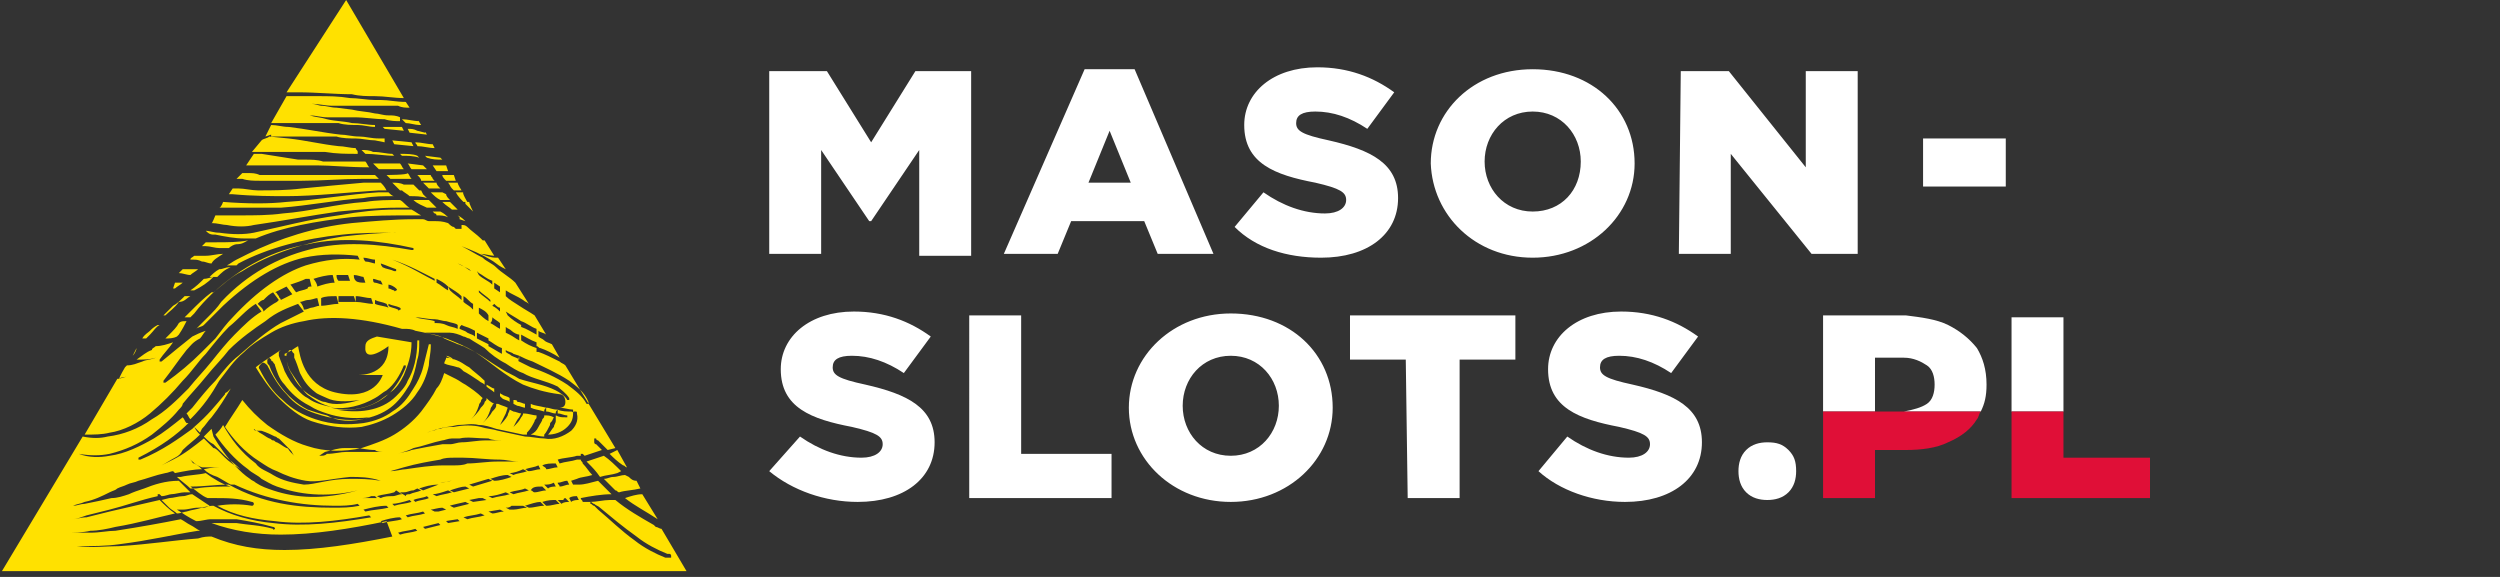
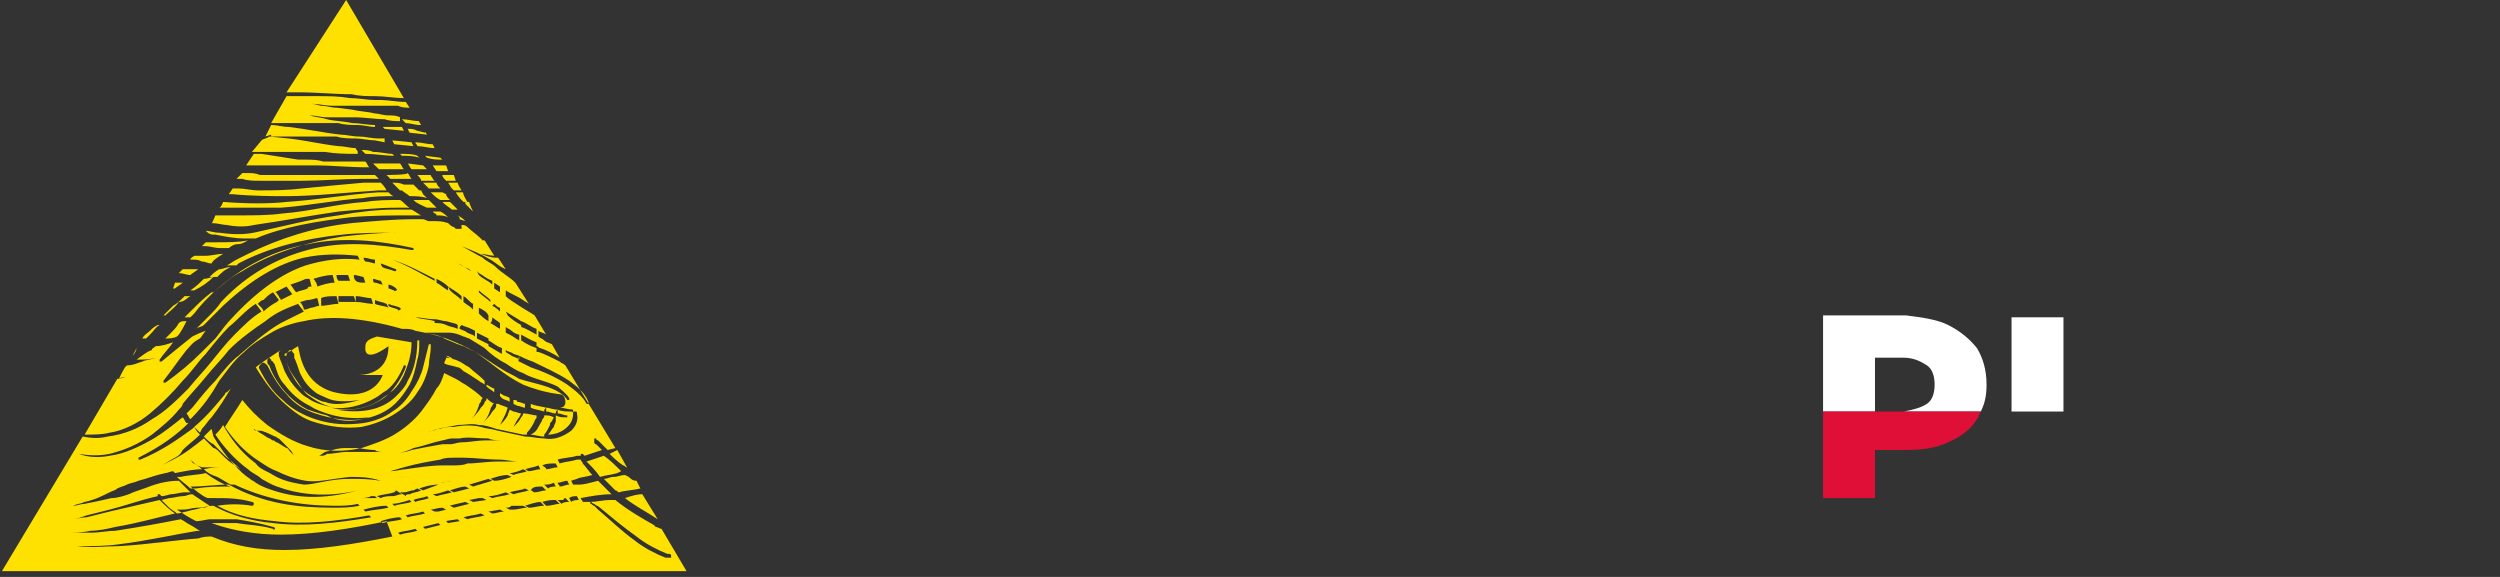
<svg xmlns="http://www.w3.org/2000/svg" version="1.1" id="Layer_1" x="0px" y="0px" viewBox="0 0 130 30" style="enable-background:new 0 0 130 30;" xml:space="preserve">
  <rect x="0" y="0" width="130" height="30" fill="#333333" stroke="none" />
  <style type="text/css">
	.st0{fill:#FFFFFF;}
	.st1{fill-rule:evenodd;clip-rule:evenodd;fill:#FFFFFF;}
	.st2{fill-rule:evenodd;clip-rule:evenodd;fill:#FFE100;}
	.st3{fill:#E00F37;}
</style>
  <g>
    <g>
-       <path class="st0" d="M100,7.2h4.3v2.5H100V7.2z" />
-     </g>
-     <path class="st1" d="M40,13.2h2.7V7.8l2.5,3.7h0.1l2.5-3.7v5.5h2.7V3.7h-2.9l-2.3,3.7L43,3.7h-3V13.2z M52.2,13.2H55l0.7-1.7h3.8   l0.7,1.7h2.9L59,3.6h-2.6L52.2,13.2L52.2,13.2z M56.6,9.5l1.1-2.7l1.1,2.7H56.6z M68.7,13.4c2.4,0,4-1.2,4-3.1c0-1.8-1.4-2.5-3.6-3   c-1.4-0.3-1.7-0.5-1.7-0.9s0.3-0.6,1-0.6c0.9,0,1.8,0.3,2.7,0.9l1.4-1.9c-1.1-0.8-2.4-1.3-4-1.3c-2.3,0-3.8,1.3-3.8,3   c0,2,1.6,2.6,3.7,3C69.7,9.8,70,10,70,10.4s-0.4,0.7-1.1,0.7c-1.1,0-2.2-0.4-3.2-1.1l-1.5,1.8C65.3,12.9,66.9,13.4,68.7,13.4   L68.7,13.4z M79.7,13.4c3,0,5.3-2.2,5.3-4.9c0-2.8-2.2-4.9-5.3-4.9s-5.3,2.2-5.3,4.9C74.5,11.2,76.7,13.4,79.7,13.4z M79.7,11   c-1.5,0-2.5-1.2-2.5-2.6s1-2.6,2.5-2.6s2.5,1.2,2.5,2.6C82.2,9.9,81.2,11,79.7,11z M87.3,13.2H90V8l4.2,5.2h2.4V3.7h-2.7v5l-4-5   h-2.5L87.3,13.2L87.3,13.2z M44.6,26.1c2.4,0,4-1.2,4-3.1c0-1.8-1.4-2.5-3.6-3c-1.4-0.3-1.7-0.5-1.7-0.9s0.3-0.6,1-0.6   c0.9,0,1.8,0.3,2.7,0.9l1.4-1.9c-1.1-0.8-2.4-1.3-4-1.3c-2.3,0-3.8,1.3-3.8,3c0,2,1.6,2.6,3.7,3c1.3,0.3,1.6,0.5,1.6,0.9   s-0.4,0.7-1.1,0.7c-1.1,0-2.2-0.4-3.2-1.1L40,24.5C41.2,25.5,42.9,26.1,44.6,26.1z M50.4,25.9h7.4v-2.3h-4.7v-7.2h-2.7V25.9z    M64,26.1c3,0,5.3-2.2,5.3-4.9c0-2.8-2.2-4.9-5.3-4.9c-3,0-5.3,2.2-5.3,4.9S61,26.1,64,26.1z M64,23.7c-1.5,0-2.5-1.2-2.5-2.6   s1-2.6,2.5-2.6s2.5,1.2,2.5,2.6S65.5,23.7,64,23.7z M73.2,25.9h2.7v-7.2h2.9v-2.3h-8.6v2.3h2.9L73.2,25.9L73.2,25.9z M84.5,26.1   c2.4,0,4-1.2,4-3.1c0-1.8-1.4-2.5-3.6-3c-1.4-0.3-1.7-0.5-1.7-0.9s0.3-0.6,1-0.6c0.9,0,1.8,0.3,2.7,0.9l1.4-1.9   c-1.1-0.8-2.4-1.3-4-1.3c-2.3,0-3.8,1.3-3.8,3c0,2,1.6,2.6,3.7,3c1.3,0.3,1.6,0.5,1.6,0.9s-0.4,0.7-1.1,0.7c-1.1,0-2.2-0.4-3.2-1.1   L80,24.5C81.1,25.5,82.8,26.1,84.5,26.1L84.5,26.1z" />
+       </g>
  </g>
  <path class="st2" d="M6.5,19.1L6.6,19c0.3,0,0.5-0.1,0.8-0.2c0.2-0.1,0.5-0.1,0.7-0.2l0,0l0,0c-0.3,0.1-0.6,0.1-1,0.1  c0.3-0.2,0.5-0.4,0.8-0.5c0-0.1,0.1-0.1,0.2-0.2c0.3,0,0.6-0.1,0.9-0.2c-0.2,0.3-0.5,0.6-0.7,0.9c0,0,0,0,0,0.1c0,0,0,0,0.1,0  c0.6-0.5,1.1-0.9,1.6-1.3c0.2-0.1,0.4-0.2,0.7-0.3c-0.1,0.1-0.2,0.3-0.3,0.4C10,17.8,9.9,18,9.7,18.2c-0.4,0.5-0.8,1.1-1.2,1.6  c0,0,0,0,0,0.1c0,0,0,0,0.1,0c0.7-0.5,1.3-1,1.9-1.6c0.2-0.2,0.5-0.5,0.7-0.7c0.3-0.4,0.6-0.8,0.9-1.1c1.3-1.4,2.6-2.3,3.8-2.7  c1-0.3,1.9-0.4,2.8-0.3l-0.1-0.2c-0.9-0.1-1.9-0.1-2.8,0.1c-1.3,0.3-2.7,1.1-4.2,2.5c-0.3,0.3-0.6,0.6-1,1l0,0  c-0.1,0.1-0.3,0.1-0.4,0.2c0.2-0.2,0.4-0.4,0.6-0.6c0.3-0.3,0.5-0.5,0.7-0.8c1.4-1.5,3-2.3,4.5-2.7c1.8-0.5,3.7-0.3,5.4,0  c0,0,0,0,0.1,0v-0.1c-1.8-0.4-3.7-0.6-5.5-0.2c-1.7,0.3-3.4,1.1-5,2.6c-0.3,0.3-0.6,0.6-0.9,1c-0.1,0.1-0.1,0.1-0.2,0.2  c-0.1,0-0.2,0-0.3,0l0.3-0.3c0.4-0.4,0.7-0.7,1.1-1h0.1l0,0l0,0l0,0c0.5-0.4,0.9-0.8,1.5-1.1c1.4-0.9,3.3-1.5,5.2-1.8  c0.9-0.1,1.9-0.2,2.8-0.2c1,0,1.9,0.1,2.8,0.3l0,0l0,0c-0.9-0.2-1.8-0.3-2.8-0.3c-0.9,0-1.9,0-2.8,0.1c-2,0.2-3.9,0.7-5.4,1.5  l-0.1,0.1c-0.2,0-0.4,0-0.5,0c0.2-0.1,0.3-0.2,0.5-0.3s0.4-0.2,0.6-0.3l0,0l0,0c1.6-0.8,3.5-1.4,5.4-1.6c1.1-0.1,2.2-0.2,3.2-0.2  c0.2,0,0.3,0,0.5,0l0,0c0.1,0,0.2,0.1,0.3,0.1c0.1,0,0.1,0,0.2,0h0.1c0.2,0,0.4,0,0.7,0.1c0.1,0.1,0.2,0.2,0.3,0.2l0.1,0.1l0,0  c0.1,0,0,0,0.1,0s0.1,0,0.2,0c0-0.1,0-0.1,0-0.2c0.1,0,0.2,0,0.3,0.1c0.2,0.2,0.5,0.4,0.7,0.6c0,0,0,0,0.1,0.1h0.1l0.5,0.8  c-0.2,0-0.5-0.1-0.7-0.1l0,0l0,0c0.3,0.1,0.5,0.2,0.8,0.2h0.1l0.4,0.6l-0.2-0.1c-0.2-0.1-0.4-0.3-0.6-0.4c-0.5-0.3-1-0.5-1.5-0.7  l0,0l0,0c0.4,0.2,0.7,0.4,1.1,0.6c0.2,0.2,0.5,0.3,0.7,0.5c0.3,0.3,0.7,0.5,1,0.8l0.7,1.1c-0.1-0.1-0.2-0.1-0.3-0.2  c-0.3-0.2-0.6-0.3-0.9-0.5c0,0.1,0,0.2,0,0.3c0.2,0.2,0.4,0.3,0.7,0.5c0.3,0.2,0.5,0.3,0.8,0.5l0.6,1l0,0c-0.1-0.1-0.3-0.1-0.4-0.2  c0,0.1,0,0.2,0,0.3c0.1,0.1,0.2,0.1,0.3,0.2c0.1,0.1,0.2,0.1,0.4,0.2l0.4,0.7c-0.3-0.2-0.7-0.4-1-0.5C28,18.1,28,18,27.9,18v0.3H28  c0.3,0.1,0.7,0.3,1.1,0.5c0.1,0.1,0.2,0.1,0.3,0.2l2.6,4.3l-0.4,0.1c-0.1-0.1-0.3-0.3-0.4-0.4c0,0,0,0-0.1-0.1c0,0-0.1,0-0.1-0.1  h-0.1v0.1V23c0,0,0,0.1,0.1,0.1c0.1,0.1,0.2,0.2,0.3,0.3c-0.3,0.1-0.6,0.2-0.9,0.3l-0.1-0.1h-0.1v0.1l0,0c-0.1,0-0.1,0-0.2,0  c-0.3,0.1-0.7,0.1-1,0.2l0.1,0.2c0.3-0.1,0.6-0.1,0.9-0.2c0.1,0,0.2,0,0.2,0l0,0c0,0.1,0.1,0.1,0.1,0.2c0.2,0.2,0.3,0.4,0.5,0.6  c-0.3,0.1-0.6,0.1-0.8,0.2L29.7,25l0.1,0.2h0.3c0.3,0,0.6-0.1,1-0.2c0.2,0.2,0.5,0.5,0.7,0.7l0,0c-0.5,0-1.1,0.1-1.6,0.2  c0,0.1,0.1,0.1,0.1,0.2c0.1,0,0.3,0,0.4,0l0,0c0,0.1,0,0,0,0.1l0,0c0.1,0,0.1,0.1,0.2,0.1c0.1,0.1,0.2,0.2,0.2,0.2  c0.6,0.5,1.2,1.1,1.9,1.6c0.5,0.4,1.1,0.7,1.6,0.9h0.1h0.1h0.1v-0.1c0,0,0-0.1-0.1-0.1h-0.1c-0.5-0.2-1.1-0.5-1.6-0.9  c-0.7-0.5-1.3-1-1.9-1.5c-0.1-0.1-0.2-0.1-0.3-0.2c-0.1,0-0.1-0.1-0.2-0.1l0,0c0.3,0,0.7-0.1,1-0.1c0.1,0,0.2,0,0.3,0  c0.6,0.5,1.3,0.9,2,1.3l0.1,0.1c0.1,0,0.2,0.1,0.3,0.1l0,0l1.3,2.2H0.1l4.2-7c0.5,0.1,0.9,0.1,1.3,0c0.8-0.1,1.6-0.4,2.3-0.9  c0.7-0.4,1.3-1,1.9-1.6c0.4-0.5,0.8-0.9,1.2-1.4s0.8-1,1.2-1.4c0.5-0.5,0.9-0.9,1.4-1.2l-0.3-0.4c-0.5,0.3-0.9,0.8-1.4,1.2  c-0.4,0.4-0.8,0.9-1.2,1.4c-0.4,0.4-0.7,0.9-1.2,1.4C9,20.4,8.4,21,7.8,21.5s-1.4,0.9-2.1,1c-0.4,0.1-0.8,0.1-1.3,0.1l1.7-2.9  c0.2,0,0.3-0.1,0.5-0.1l0,0l0,0c-0.1,0-0.3,0-0.4,0.1C6.2,19.6,6.5,19.1,6.5,19.1z M20.4,27.9c-2,0.4-3.9,0.7-5.6,0.7  c-1.4,0-2.6-0.2-3.8-0.7c-0.2,0-0.4,0-0.7,0.1c-1.3,0.1-2.5,0.3-4.1,0.4c-0.7,0-1.4,0.1-2.2,0l0,0l0,0c0.8,0,1.5,0,2.2-0.1  c1.6-0.2,2.8-0.5,4.1-0.7h0.1l0,0c-0.2-0.1-0.3-0.2-0.5-0.3c-0.2-0.1-0.3-0.2-0.5-0.3l0,0c-1,0.2-2.1,0.4-3.4,0.6  c-0.4,0-0.8,0.1-1.3,0.1c-0.4,0-0.8,0-1.3,0l0,0l0,0c0.4,0,0.9,0,1.3-0.1c0.4,0,0.9-0.1,1.3-0.2c1.2-0.2,2.2-0.5,3.1-0.7  c-0.3-0.2-0.6-0.5-0.8-0.7c-0.9,0.2-1.7,0.4-2.6,0.6c-0.4,0.1-0.8,0.2-1.2,0.3C4.2,26.9,4,27,3.7,27l0,0l0,0c0.3,0,0.5-0.1,0.8-0.2  c0.4-0.1,0.8-0.2,1.2-0.3c0.8-0.2,1.6-0.5,2.5-0.7l0,0c0,0,0,0,0-0.1c0,0,0,0,0.1,0l0.1,0.1c0.2,0,0.4-0.1,0.5-0.1  c0.2,0,0.5-0.1,0.7-0.1c0.1,0,0.2,0,0.3,0l0,0c-0.1-0.1-0.2-0.2-0.3-0.3c-0.1-0.1-0.2-0.2-0.3-0.3l0,0c-0.7,0-1.3,0.2-1.8,0.4  c-0.3,0.1-0.6,0.2-0.8,0.3c-0.3,0.1-0.6,0.2-0.9,0.2c-0.4,0.1-0.9,0.2-1.4,0.3c-0.2,0-0.4,0.1-0.6,0.1l0,0l0,0  c0.2-0.1,0.4-0.1,0.6-0.2c0.5-0.1,0.9-0.3,1.3-0.5c0.2-0.1,0.3-0.1,0.4-0.2c0.2-0.1,0.3-0.1,0.5-0.2S7,25.1,7.2,25  c0.4-0.1,0.9-0.3,1.4-0.4c0.1,0,0.3-0.1,0.4-0.1l-0.1-0.1l-0.1-0.1l0,0l0,0l0,0l0,0l0,0l0,0l0,0l0,0l0,0l0.1,0.1l0.2,0.2  c0.5-0.1,1-0.2,1.4-0.2l0,0c-0.1-0.1-0.2-0.2-0.4-0.3c-0.1,0-0.1-0.1-0.2-0.2l-0.2-0.2l0,0l0,0l0,0l0,0l0,0l0,0l0,0l0,0l0,0l0.1,0.1  c0.2,0.2,0.4,0.4,0.7,0.5l0,0c0.4,0,0.8,0,1.2,0l0,0l0,0c-0.4,0-0.7,0-1.1,0.1l0,0c0.2,0.2,0.4,0.3,0.7,0.4c0.2,0.1,0.5,0.3,0.7,0.4  h0.2l0,0l0,0c1.7,0.8,3.5,1.1,5.2,1.1c0.4,0,0.8,0,1.2-0.1l0.1,0.1c-0.5,0.1-0.9,0.1-1.4,0.1c-1.8,0-3.6-0.2-5.4-1.2  c-0.7,0-1.3,0.1-1.9,0.1H9.9c0.3,0.2,0.6,0.5,0.9,0.6c0.1,0,0.2,0,0.3,0c0.7,0,1.3,0,2,0.2c0,0,0.1,0,0.1,0.1c0,0,0,0.1-0.1,0.1  c-0.6-0.1-1.2-0.1-1.8,0c0.9,0.5,1.9,0.7,3,0.8c1.5,0.2,3.2,0,4.9-0.3l0.1,0.1c-1.8,0.3-3.5,0.5-5.1,0.3c-1.1-0.1-2.2-0.4-3.1-0.9  l0,0c-0.3,0-0.5,0.1-0.8,0.1s-0.5,0.1-0.8,0.1H9.2c0.3,0.2,0.6,0.4,1,0.6c0.3,0,0.5-0.1,0.8-0.1c0.4,0,0.8,0,1.3,0  c0.6,0.1,1.2,0.2,1.9,0.4c0,0,0.1,0,0.1,0.1c0,0-0.1,0.1-0.1,0c-0.7-0.2-1.3-0.2-1.9-0.3c-0.4,0-0.8,0-1.2,0H11  c1.1,0.4,2.3,0.6,3.6,0.6c1.7,0,3.6-0.3,5.5-0.7L20.4,27.9L20.4,27.9z M21.6,27.5l0.1,0.1c-0.3,0.1-0.6,0.1-0.9,0.2l-0.1-0.1  C21,27.6,21.3,27.6,21.6,27.5z M22.8,27.2l0.1,0.1l-0.8,0.2L22,27.4L22.8,27.2L22.8,27.2z M23.8,27l0.1,0.1l-0.6,0.1l-0.1-0.1  C23.1,27.1,23.8,27,23.8,27z M20.8,26.9l0.1,0.1c-0.3,0.1-0.7,0.1-1,0.2l-0.1-0.1C20.1,27,20.5,26.9,20.8,26.9L20.8,26.9z M25,26.7  l0.2,0.1c-0.3,0.1-0.6,0.1-0.9,0.2l-0.2-0.1C24.4,26.8,24.7,26.8,25,26.7z M33.4,25.7l0.8,1.3l0,0c-0.6-0.4-1.2-0.7-1.7-1.1  C32.8,25.8,33.1,25.7,33.4,25.7z M22,26.6l0.1,0.1c-0.3,0.1-0.6,0.1-0.9,0.2l-0.1-0.1C21.4,26.7,21.7,26.7,22,26.6z M26,26.5  l0.2,0.1c-0.2,0-0.4,0.1-0.6,0.1l-0.2-0.1L26,26.5z M10,25.7c-0.2,0-0.3,0.1-0.5,0.1S9,25.9,8.8,25.9L8.4,26l0,0  c0.1,0.1,0.3,0.3,0.4,0.4c0.1,0.1,0.3,0.2,0.4,0.3l0,0c0.2,0,0.4-0.1,0.5-0.1c0.3-0.1,0.5-0.1,0.8-0.2c0.1,0,0.2,0,0.4-0.1  C10.6,26.1,10.3,25.9,10,25.7z M23,26.4l0.2,0.1l-0.4,0.1h-0.2l-0.2-0.1C22.5,26.5,22.8,26.4,23,26.4L23,26.4z M27.2,26.3l0.2,0.1  c-0.2,0-0.5,0.1-0.7,0.1h-0.2l-0.2-0.1c0.1,0,0.2,0,0.3-0.1C26.8,26.3,27,26.3,27.2,26.3L27.2,26.3z M20.1,26.3l0.1,0.1  c-0.4,0.1-0.8,0.1-1.2,0.2l-0.1-0.1C19.3,26.4,19.7,26.3,20.1,26.3z M24.2,26.1l0.2,0.1l-0.8,0.2l-0.2-0.1  C23.3,26.3,24.2,26.1,24.2,26.1z M28.1,26.1l0.2,0.2c-0.3,0-0.5,0.1-0.8,0.1l-0.2-0.1C27.6,26.2,27.9,26.1,28.1,26.1z M21.3,26  l0.1,0.1c-0.3,0.1-0.6,0.1-0.9,0.2l-0.1-0.1C20.6,26.2,21,26.1,21.3,26z M28.9,26l0.2,0.2c-0.2,0-0.4,0.1-0.7,0.1  c-0.1-0.1-0.1-0.1-0.2-0.2C28.5,26,28.7,26,28.9,26z M25.1,25.9l0.2,0.1l-0.7,0.1L24.4,26l0.5-0.1C25,25.9,25.1,25.9,25.1,25.9z   M29.4,25.9l0.2,0.2c-0.1,0-0.3,0-0.4,0.1c-0.1-0.1-0.1-0.1-0.2-0.2h0.3C29.3,25.9,29.4,25.9,29.4,25.9z M22.2,25.8l0.1,0.1  c-0.2,0.1-0.5,0.1-0.7,0.2L21.5,26C21.7,25.9,22,25.9,22.2,25.8z M30,25.8l0.1,0.2c-0.1,0-0.3,0-0.4,0.1l-0.1-0.2  C29.7,25.8,29.9,25.8,30,25.8z M26.3,25.6l0.2,0.1c-0.3,0.1-0.6,0.1-0.9,0.2l-0.2-0.1C25.7,25.8,26,25.7,26.3,25.6L26.3,25.6z   M19.5,25.8l0.1,0.1c-0.2,0-0.5,0-0.7,0s-0.4,0-0.6,0l0,0l0,0c0.1,0,0.3,0,0.4,0c0.2,0,0.4,0,0.6-0.1H19.5z M20.6,25.5l0.3,0.2  c-0.2,0-0.3,0.1-0.5,0.1s-0.4,0-0.6,0.1l-0.2-0.1c0.3-0.1,0.6-0.1,0.9-0.2L20.6,25.5z M23.3,25.5l0.2,0.1c-0.3,0.1-0.5,0.1-0.8,0.2  l-0.2-0.1C22.7,25.7,23,25.6,23.3,25.5z M27.3,25.4l0.2,0.1c-0.3,0.1-0.5,0.1-0.8,0.2l-0.2-0.1C26.8,25.5,27.1,25.5,27.3,25.4z   M21.7,25.4l0.2,0.1c-0.2,0.1-0.4,0.1-0.6,0.2c-0.1,0-0.2,0-0.2,0.1c-0.1-0.1-0.2-0.1-0.3-0.2c0.1,0,0.2,0,0.2,0  c0.2,0,0.3-0.1,0.5-0.1L21.7,25.4z M24.2,25.3l0.2,0.1l-0.8,0.2l-0.2-0.1C23.7,25.4,24,25.3,24.2,25.3z M33.3,25.4  c-0.4,0.1-0.8,0.1-1.1,0.2c-0.1,0-0.1-0.1-0.2-0.1c-0.2-0.2-0.4-0.4-0.6-0.6c0.2,0,0.3-0.1,0.5-0.1c0.2,0,0.4-0.1,0.6-0.1l0.2,0.1  c0.1,0.1,0.2,0.2,0.4,0.2L33.3,25.4z M28.2,25.3l0.2,0.2c-0.2,0-0.4,0.1-0.6,0.1c-0.1,0-0.1-0.1-0.2-0.1  C27.7,25.3,27.9,25.3,28.2,25.3z M10.7,24.6c-0.4,0.1-0.9,0.1-1.3,0.2H9.2c0.2,0.2,0.5,0.4,0.7,0.6c0.1,0,0.2,0,0.3,0  c0.6-0.1,1.2-0.1,1.8-0.1C11.6,25.2,11.1,24.9,10.7,24.6z M22.8,25.2L22.8,25.2L22.8,25.2L22,25.5l-0.2-0.1  C22.1,25.3,22.4,25.2,22.8,25.2L22.8,25.2z M28.8,25.1l0.1,0.2c-0.1,0-0.3,0-0.4,0.1c-0.1-0.1-0.1-0.1-0.2-0.2  C28.5,25.2,28.6,25.2,28.8,25.1z M15.5,15.8l0.3,0.4c-0.4,0.2-0.8,0.4-1.2,0.6c-0.7,0.4-1.4,1-2.2,1.7c-0.4,0.3-0.8,0.8-1.2,1.3  c-0.4,0.4-0.8,0.9-1.2,1.4c-0.1,0.1-0.2,0.2-0.3,0.3c0.1,0.1,0.1,0.2,0.2,0.3c0.7-0.7,1.1-1.3,1.5-2c0.4-0.5,0.7-1,1.3-1.5  c0.4-0.4,0.9-0.7,1.4-1s1.1-0.5,1.7-0.6c1.3-0.3,3-0.2,5.1,0.4H21c0.2,0,0.4,0,0.6,0.1c0.5,0.1,1,0.2,1.6,0.4c0.5,0.2,1,0.4,1.5,0.7  c0.9,0.6,1.5,1.2,2.5,1.7c0.5,0.2,1.1,0.4,1.9,0.5c0.2,0,0.3,0.2,0.3,0.4c0,0.2-0.1,0.3-0.3,0.3l0,0l0,0c0.2,0,0.5,0.1,0.7,0.1  c0,0,0,0,0,0.1s0,0-0.1,0c-0.2,0-0.5,0-0.7-0.1c0,0.1,0,0.2,0,0.2c0.2,0,0.3,0.1,0.5,0.1c0,0,0,0,0,0.1c0,0,0,0-0.1,0  c-0.2,0-0.3,0-0.5-0.1v0.1c0,0.1,0,0.2,0,0.2c0,0.1-0.1,0.2-0.1,0.3c-0.1,0.1-0.2,0.3-0.3,0.4c0.3,0,0.7-0.1,1-0.4  c0.2-0.2,0.3-0.4,0.3-0.7c0-0.1,0-0.1,0.1-0.1s0.1,0,0.1,0.1c0.1,0.4-0.1,0.7-0.3,0.9c-0.4,0.3-0.9,0.5-1.4,0.4  c-0.3,0-0.7-0.1-1-0.1c-0.5-0.1-0.9-0.2-1.4-0.3c-0.3-0.1-0.6-0.1-0.9-0.2c-0.4-0.1-0.9-0.1-1.4,0c-0.2,0-0.5,0-0.7,0.1  c-0.2,0-0.4,0.1-0.7,0.2l0,0l0,0c0.2-0.1,0.4-0.1,0.6-0.2c0.3-0.1,0.6-0.1,1-0.2c0.4,0,0.7-0.1,1.1,0c0.3,0,0.6,0.1,0.9,0.2  c0.5,0.1,0.9,0.2,1.4,0.3c0.1,0,0.1,0,0.2,0v-0.1c0.2-0.2,0.3-0.4,0.4-0.6c0-0.1,0.1-0.1,0.1-0.2v-0.1c-0.2,0-0.4-0.1-0.7-0.1l0,0  c0,0.1-0.1,0.2-0.1,0.2c-0.1,0.2-0.2,0.3-0.4,0.5l0,0l0,0c0.1-0.2,0.2-0.4,0.3-0.5l0.1-0.2c-0.1,0-0.3-0.1-0.4-0.1l-0.2-0.1l0,0  c0,0.1-0.1,0.2-0.1,0.3c-0.1,0.2-0.3,0.4-0.4,0.5l0,0l0,0c0.1-0.2,0.2-0.4,0.3-0.6l0.1-0.3c-0.2-0.1-0.3-0.1-0.5-0.2h-0.1v0.1  c0,0.1-0.1,0.2-0.2,0.3c-0.1,0.2-0.3,0.4-0.5,0.6l0,0l0,0c0.2-0.2,0.3-0.4,0.4-0.7c0-0.1,0.1-0.2,0.1-0.2s0-0.1,0.1-0.1  c-0.2-0.1-0.3-0.2-0.4-0.3c0,0.1,0,0.1-0.1,0.2c0,0.1-0.1,0.2-0.2,0.3c-0.1,0.2-0.3,0.4-0.5,0.6l0,0l0,0c0.2-0.2,0.3-0.4,0.4-0.7  c0-0.1,0.1-0.2,0.1-0.2c0-0.1,0.1-0.2,0.1-0.2l0,0c-0.3-0.3-0.6-0.5-0.9-0.7c-0.2-0.1-0.3-0.2-0.5-0.3c-0.2-0.1-0.4-0.2-0.6-0.3  c-0.1,0.3-0.2,0.6-0.4,0.8c-0.2,0.4-0.5,0.8-0.8,1.2c-0.4,0.5-0.9,0.9-1.4,1.2c-0.5,0.3-1.1,0.5-1.7,0.7c-0.9,0.2-1.9,0.2-2.8-0.1  c-0.7-0.2-1.4-0.6-2.1-1.1c-0.5-0.4-0.9-0.8-1.3-1.3c-0.3,0.5-0.6,0.9-0.9,1.4c0.4,0.6,1,1.3,1.8,1.8c0.3,0.2,0.6,0.4,0.9,0.5  c0.4,0.2,0.9,0.4,1.5,0.5s1.3-0.1,2.3-0.2c0.5,0,1,0,1.6,0.2l0,0l0,0c-0.6-0.1-1.1-0.1-1.6-0.1c-1.1,0-1.8,0.3-2.4,0.3  c-0.6-0.1-1.1-0.2-1.6-0.5c-0.3-0.2-0.7-0.3-0.9-0.6c-0.8-0.6-1.3-1.3-1.7-2c-0.1,0.2-0.3,0.4-0.4,0.5c0.4,0.6,1,1.3,1.7,1.8  c0.2,0.2,0.5,0.3,0.7,0.5c0.2,0.1,0.5,0.3,0.8,0.4c1.1,0.4,2.5,0.6,4.2,0.2l0,0l0,0c-1.8,0.5-3.2,0.4-4.4,0  c-0.3-0.1-0.6-0.2-0.9-0.4C13.2,25,13.1,25,13,24.9c-0.3-0.2-0.5-0.4-0.7-0.6c-0.5-0.5-0.9-1.1-1.2-1.6L11,22.3  c-0.1,0.1-0.3,0.3-0.4,0.4l0,0c0.2,0.2,0.3,0.3,0.5,0.4l0.3,0.3l0.3,0.3c0.2,0.2,0.5,0.4,0.8,0.7l0,0l0,0c-0.3-0.2-0.6-0.4-0.8-0.6  c-0.1-0.1-0.2-0.2-0.3-0.3c-0.1-0.1-0.2-0.2-0.3-0.2c-0.1-0.1-0.3-0.3-0.4-0.4l-0.1-0.1c-0.5,0.4-1,0.8-1.6,1.1  c-0.2,0.1-0.4,0.2-0.6,0.3l0,0l0,0c0.2-0.1,0.5-0.3,0.7-0.4s0.3-0.2,0.4-0.4c0.3-0.3,0.6-0.5,0.9-0.8c-0.1-0.1-0.2-0.2-0.3-0.4  L10,22.3c-0.7,0.5-1.5,1.1-2.7,1.6H7.2c0,0,0,0,0-0.1c1.2-0.6,2-1.2,2.6-1.8H9.7c-0.1-0.1-0.1-0.2-0.2-0.3c-0.5,0.4-1,0.8-1.5,1.1  c-0.7,0.4-1.5,0.8-2.3,0.9c-0.5,0.1-1.1,0.1-1.6-0.1l0,0l0,0c0.6,0.1,1.1,0.1,1.6,0c0.8-0.2,1.5-0.5,2.2-1c0.5-0.4,1-0.8,1.4-1.3  c0-0.1-0.1-0.1-0.1-0.2l0,0l0,0c0,0.1,0.1,0.1,0.1,0.2c0.1-0.1,0.2-0.2,0.2-0.3c0.4-0.5,0.8-0.9,1.2-1.4s0.9-1,1.2-1.4  c0.6-0.6,1.3-1.1,1.9-1.5C14.4,16.2,15,16,15.5,15.8L15.5,15.8z M25.4,24.9l0.2,0.1l-1,0.3l-0.2-0.1L25.4,24.9z M29.5,25l0.1,0.2  c-0.2,0-0.3,0.1-0.5,0.1c0-0.1-0.1-0.1-0.1-0.2C29.2,25.1,29.3,25,29.5,25L29.5,25z M22.9,25.1c0.2,0,0.4-0.1,0.6-0.1l0,0l0,0  L22.9,25.1C22.9,25.2,22.9,25.1,22.9,25.1z M26.4,24.7l0.2,0.1C26.3,24.9,26,25,25.7,25l-0.2-0.1C25.8,24.8,26.1,24.7,26.4,24.7  L26.4,24.7z M27.2,24.4l0.2,0.1c-0.2,0.1-0.5,0.1-0.7,0.2l-0.2-0.1C26.7,24.6,27,24.5,27.2,24.4z M31.4,23.7  c-0.3,0.1-0.6,0.2-0.9,0.3l0.1,0.1c0.2,0.2,0.4,0.4,0.6,0.7c0.3-0.1,0.6-0.1,0.9-0.2l0.2-0.1C32,24.2,31.7,23.9,31.4,23.7z M28,24.2  l0.1,0.2c-0.2,0-0.4,0.1-0.6,0.1c-0.1,0-0.1-0.1-0.2-0.1C27.6,24.3,27.8,24.3,28,24.2z M20.3,24.5c0.3,0,0.6-0.1,0.8-0.1  c0.7-0.1,1.3-0.2,2-0.2c0.2,0,0.3,0,0.5,0s0.5,0,0.7-0.1c0.5,0,1-0.1,1.6-0.1c0.3,0,0.7,0,1.1,0l0,0l0,0c-0.4,0-0.7-0.1-1-0.1  c-0.7,0-1.3-0.1-1.9-0.1c-0.2,0-0.3,0-0.5,0s-0.5,0-0.7,0.1c-0.6,0.1-1.2,0.2-1.9,0.4L20.3,24.5L20.3,24.5L20.3,24.5z M28.9,24.1  l0.1,0.2c-0.2,0-0.4,0.1-0.6,0.1c0-0.1-0.1-0.1-0.2-0.2C28.4,24.1,28.6,24.1,28.9,24.1z M32.1,23.4l0.5,0.9c-0.1,0-0.1-0.1-0.2-0.1  c-0.3-0.2-0.5-0.4-0.7-0.6L32.1,23.4z M16.6,23.7c0.2,0,0.3,0,0.4-0.1c0.4,0,0.7-0.1,1-0.1h0.2c0.1,0,0.2,0,0.4,0c0.3,0,0.5,0,0.8,0  c0.2,0,0.4,0,0.6,0l0,0l0,0c-0.2,0-0.4,0-0.5-0.1c-0.4,0-0.7-0.1-1-0.1c-0.1,0-0.2,0-0.2,0c-0.1,0-0.2,0-0.4,0c-0.3,0-0.6,0.1-1,0.2  L16.6,23.7L16.6,23.7L16.6,23.7L16.6,23.7z M13.2,22.3c0.1,0.1,0.2,0.1,0.3,0.2c0.2,0.1,0.3,0.2,0.5,0.3c0.1,0,0.1,0.1,0.2,0.1  c0.1,0,0.1,0.1,0.2,0.1c0.2,0.1,0.3,0.2,0.5,0.3c0.1,0,0.1,0.1,0.2,0.2c0.1,0.1,0.1,0.1,0.2,0.2l0,0l0,0c-0.1-0.1-0.1-0.2-0.2-0.3  c-0.1-0.1-0.3-0.3-0.4-0.4c-0.1-0.1-0.1-0.1-0.2-0.2c-0.1,0-0.1-0.1-0.2-0.1c-0.2-0.1-0.4-0.2-0.7-0.3  C13.3,22.4,13.2,22.4,13.2,22.3L13.2,22.3C13.1,22.3,13.2,22.3,13.2,22.3z M20.7,23.6c0.2-0.1,0.5-0.1,0.7-0.2  c0.5-0.1,1-0.2,1.6-0.3c0.1,0,0.3,0,0.4,0c0.2,0,0.4-0.1,0.6-0.1c0.4,0,0.8-0.1,1.3-0.1c0.3,0,0.6,0,0.9,0l0,0l0,0  c-0.3,0-0.6,0-0.8-0.1c-0.6,0-1.1-0.1-1.5,0c-0.1,0-0.3,0-0.4,0c-0.2,0-0.4,0.1-0.5,0.1c-0.5,0.1-1,0.3-1.5,0.4  C21.1,23.5,20.9,23.5,20.7,23.6L20.7,23.6L20.7,23.6z M28.3,21.6c0,0.1,0,0.1-0.1,0.2c0,0.1-0.1,0.2-0.2,0.4  c-0.1,0.2-0.2,0.3-0.4,0.4c0.2,0,0.4,0.1,0.7,0.1l0,0v-0.1c0.1-0.1,0.2-0.3,0.3-0.5c0-0.1,0-0.1,0.1-0.2l0.1-0.2  C28.6,21.6,28.5,21.6,28.3,21.6z M18.6,19.5c0.2,0,1.6,0,1.6-1.5c0,0-1.3,1-1.2,0c0-0.3,0.3-0.4,0.6-0.5c0.6,0.1,1.2,0.2,1.8,0.3  l0,0c0,0.7-0.2,1.2-0.4,1.7c-0.2,0.4-0.4,0.7-0.7,0.9c-0.7,0.7-1.7,1-2.8,0.9l0,0l0,0c1.1,0.2,2.3,0.1,3.1-0.7  c0.2-0.2,0.5-0.5,0.6-0.8c0.3-0.5,0.5-1.2,0.5-2.1h0.1v0.1c0,0.3,0,0.6-0.1,0.9c-0.1,0.5-0.2,0.9-0.4,1.3c-0.3,0.5-0.6,0.9-1,1.2  c-0.4,0.3-0.9,0.5-1.5,0.6c-0.7,0.1-1.5,0-2.4-0.3c-0.6-0.2-1.1-0.5-1.5-1c-0.4-0.4-0.7-0.9-1-1.5c-0.1-0.1-0.2-0.2-0.3-0.1  s-0.2,0.2-0.1,0.3c0.3,0.6,0.7,1.2,1.2,1.6c0.5,0.5,1.1,0.8,1.7,1c0.9,0.3,1.7,0.3,2.5,0.2c0.6-0.1,1.1-0.3,1.5-0.6  c0.5-0.3,0.8-0.7,1.1-1.2c0.2-0.3,0.4-0.7,0.5-1.1s0.2-0.8,0.3-1.2h0.1V18c0,0.4-0.1,0.7-0.1,1c-0.1,0.5-0.3,1-0.6,1.4  c-0.3,0.5-0.8,0.9-1.3,1.2c-0.5,0.3-1.1,0.5-1.6,0.6c-0.8,0.1-1.7,0-2.6-0.3c-0.6-0.2-1.2-0.7-1.7-1.2s-0.9-1.1-1.2-1.6  c0.1-0.1,0.3-0.2,0.4-0.3c0.3-0.2,0.6-0.4,0.9-0.6l0,0c0,0,0,0-0.1,0.1l0,0c0,0.1,0,0.1,0,0.2c0.1,0.3,0.2,0.5,0.3,0.8  c0.2,0.4,0.4,0.7,0.7,1c0.2,0.2,0.3,0.3,0.5,0.4c0.4,0.3,0.9,0.4,1.4,0.5l0,0l0,0c-0.5-0.1-0.9-0.3-1.3-0.6  c-0.2-0.1-0.3-0.3-0.4-0.4c-0.2-0.3-0.4-0.6-0.6-0.9c-0.1-0.2-0.2-0.4-0.2-0.7v-0.1l0,0c0,0,0,0-0.1,0c0,0,0,0,0-0.1  c0.3-0.1,0.5-0.3,0.7-0.4c0.1,0.5,0.3,2,1.9,2.4c2.1,0.5,2.5-0.9,2.5-0.9H18.6L18.6,19.5z M12,20.2c-0.1,0.1-0.1,0.1-0.2,0.2  c0,0-0.1,0-0.1,0.1c-0.5,0.6-0.9,1.1-1.6,1.7c0.1,0.1,0.2,0.2,0.3,0.3l0.1-0.2c0.2-0.2,0.3-0.4,0.5-0.6C11.4,21.2,11.7,20.7,12,20.2  L12,20.2z M19.2,21.7c-0.9,0.1-1.6,0-2.2-0.2c-0.3-0.1-0.6-0.2-0.9-0.4c-0.6-0.3-1-0.7-1.3-1.1c-0.3-0.3-0.4-0.7-0.5-1  c0-0.1-0.1-0.1-0.1-0.2l0,0c0,0-0.1,0-0.1-0.1L14,18.6l-0.1,0.1c0,0,0,0,0,0.1l0,0c0,0.1,0,0.1,0.1,0.2c0.1,0.3,0.3,0.7,0.6,1.1  s0.8,0.9,1.4,1.2c0.3,0.1,0.6,0.2,1,0.3C17.5,21.9,18.3,22,19.2,21.7C19.2,21.8,19.2,21.8,19.2,21.7C19.2,21.8,19.2,21.7,19.2,21.7z   M28.4,21.2c0,0.1,0,0.1,0,0.2c0.2,0,0.3,0.1,0.5,0.1c0-0.1,0-0.1,0.1-0.2C28.7,21.3,28.6,21.2,28.4,21.2z M27.6,21L27.6,21  c0,0.1,0,0.1,0,0.2c0.2,0.1,0.4,0.1,0.7,0.2c0-0.1,0-0.1,0.1-0.2C28,21.1,27.8,21.1,27.6,21z M17.2,21.2c0.8,0.2,1.7,0.1,2.4-0.3  c0.2-0.1,0.4-0.3,0.6-0.4c0.4-0.4,0.7-0.9,0.9-1.4V19H21c-0.2,0.5-0.5,1-0.9,1.3c-0.2,0.1-0.4,0.3-0.6,0.4  C18.8,21.1,18,21.3,17.2,21.2L17.2,21.2L17.2,21.2z M26.7,20.8c0,0.1,0,0.1,0,0.2l0.2,0.1c0.1,0,0.3,0.1,0.4,0.1c0-0.1,0-0.1,0-0.2  c-0.1,0-0.2-0.1-0.4-0.1C26.9,20.8,26.8,20.8,26.7,20.8z M28.5,21.1c0.1,0,0.3,0,0.4,0.1l0,0l0,0C28.8,21.1,28.6,21.1,28.5,21.1  L28.5,21.1z M18.7,20.8c-0.7,0.1-1.3,0.1-1.7-0.1c-0.2-0.1-0.5-0.2-0.6-0.3c-0.4-0.3-0.6-0.6-0.8-1c-0.1-0.3-0.2-0.6-0.3-0.8  c0-0.1,0-0.1,0-0.2l0,0c0,0,0,0-0.1-0.1c0,0,0-0.1-0.1-0.1c0,0-0.1,0-0.1,0.1c0,0,0,0-0.1,0.1l0,0c0,0.1,0,0.1,0,0.2  c0,0.3,0.1,0.6,0.3,0.9c0.2,0.4,0.5,0.8,1,1.1c0.2,0.1,0.5,0.3,0.7,0.3C17.4,21.1,18,21,18.7,20.8L18.7,20.8L18.7,20.8z M27,18.5  c0.2,0.1,0.4,0.2,0.7,0.3c0.6,0.3,1.3,0.6,1.9,1c0.4,0.3,0.8,0.6,1,1.1V21h-0.1c-0.2-0.4-0.6-0.7-1-1c-0.6-0.4-1.3-0.7-1.9-0.9  c-0.2-0.1-0.4-0.2-0.6-0.3C26.9,18.8,27,18.5,27,18.5z M26,20.4v0.2l0.1,0.1c0.1,0.1,0.3,0.1,0.4,0.2c0-0.1,0-0.1,0-0.2  c-0.1-0.1-0.3-0.1-0.4-0.2C26.1,20.5,26,20.5,26,20.4z M22.1,17.3c0.4,0.1,0.7,0.1,1,0.3c0.2,0.1,0.5,0.2,0.7,0.3  c0.1,0,0.2,0.1,0.3,0.1c0.2,0.1,0.4,0.2,0.6,0.3c0.5,0.3,0.9,0.6,1.4,0.9c0.3,0.2,0.6,0.3,0.9,0.5c0.6,0.2,1.3,0.3,1.9,0.6  c0.2,0.1,0.5,0.3,0.6,0.5c0,0,0,0,0.1,0c0,0,0,0,0-0.1c-0.2-0.3-0.4-0.4-0.6-0.6c-0.6-0.3-1.3-0.4-1.8-0.7c-0.3-0.1-0.6-0.3-0.9-0.5  c-0.4-0.2-0.8-0.5-1.1-0.8c-0.3-0.2-0.5-0.3-0.8-0.5c-0.1,0-0.2-0.1-0.3-0.1c-0.2-0.1-0.5-0.2-0.7-0.2  C22.8,17.3,22.5,17.3,22.1,17.3L22.1,17.3L22.1,17.3z M25.3,20v0.1l0,0l0,0c0.1,0.1,0.3,0.2,0.4,0.3c0-0.1,0-0.1,0-0.2  C25.6,20.2,25.5,20.1,25.3,20C25.4,20,25.3,20,25.3,20z M23.2,18.6c0,0.1-0.1,0.2-0.1,0.3c0.2,0.1,0.4,0.1,0.7,0.2  c0.1,0,0.2,0.1,0.3,0.2c0.2,0.1,0.5,0.3,0.8,0.5c0.1,0.1,0.2,0.1,0.3,0.2c0-0.1,0-0.1,0-0.2c-0.3-0.3-0.6-0.5-0.8-0.7  c-0.2-0.1-0.3-0.2-0.5-0.3C23.7,18.7,23.4,18.6,23.2,18.6z M26.3,18.2c0.1,0.1,0.3,0.1,0.4,0.2l0.3,0.1v0.2  c-0.1-0.1-0.2-0.1-0.4-0.2c-0.1-0.1-0.2-0.1-0.3-0.2V18.2L26.3,18.2z M23.2,18.5L23.2,18.5c0.1,0.1,0.2,0.1,0.4,0.2  C23.5,18.6,23.3,18.5,23.2,18.5z M7.1,18.1L7.1,18.1c0,0.1-0.1,0.3-0.2,0.4L7.1,18.1L7.1,18.1z M25.4,17.7c0.2,0.1,0.4,0.3,0.7,0.4  v0.3c-0.2-0.1-0.5-0.3-0.7-0.4C25.4,17.8,25.4,17.7,25.4,17.7z M27.1,17.4c0.2,0.1,0.5,0.3,0.8,0.4v0.3c-0.3-0.1-0.5-0.2-0.8-0.4  V17.4L27.1,17.4z M24.8,17.3c0.2,0.1,0.4,0.2,0.6,0.3v0.3c-0.2-0.1-0.4-0.2-0.6-0.3C24.8,17.5,24.8,17.4,24.8,17.3L24.8,17.3z   M26.3,17c0.1,0.1,0.2,0.1,0.3,0.2c0.1,0.1,0.3,0.2,0.4,0.2v0.3c-0.2-0.1-0.3-0.2-0.5-0.3l-0.2-0.1C26.3,17.2,26.3,17.1,26.3,17z   M8.3,16.9H8.2C8,17,7.9,17.1,7.8,17.2s-0.3,0.2-0.4,0.4h0.2c0.1-0.1,0.1-0.1,0.2-0.2C8,17.2,8.1,17,8.3,16.9z M9.7,16.7L9.7,16.7  c-0.2,0-0.3,0-0.4,0.1C9.2,17,9,17.2,8.8,17.4c-0.1,0.1-0.1,0.1-0.2,0.2c0.2,0,0.4,0,0.6-0.1l0.1-0.1C9.5,17.1,9.6,16.9,9.7,16.7z   M24,16.9c0.2,0.1,0.3,0.1,0.5,0.2l0.2,0.1v0.3c-0.1-0.1-0.2-0.1-0.4-0.2c-0.1-0.1-0.2-0.1-0.4-0.2C23.9,17,23.9,17,24,16.9L24,16.9  z M27.1,16.7c0.3,0.1,0.5,0.3,0.8,0.4v0.3c-0.2-0.1-0.5-0.3-0.8-0.4C27.1,16.8,27.1,16.8,27.1,16.7z M25.6,16.5  c0.1,0.1,0.3,0.2,0.4,0.3v0.3c-0.2-0.1-0.3-0.2-0.5-0.3C25.6,16.7,25.6,16.6,25.6,16.5L25.6,16.5z M23.2,16.7L23.2,16.7  c0.3,0.1,0.5,0.1,0.6,0.2l0,0v0.2c-0.2-0.1-0.4-0.1-0.6-0.2l0,0V16.7z M22.6,16.6c0.2,0,0.4,0.1,0.6,0.1v0.2  c-0.2-0.1-0.4-0.1-0.6-0.1C22.6,16.7,22.6,16.6,22.6,16.6z M26.3,16.2L26.3,16.2c0.3,0.2,0.5,0.3,0.8,0.5v0.2  c-0.2-0.1-0.5-0.3-0.7-0.5L26.3,16.2L26.3,16.2z M22.6,16.7c-0.3-0.1-0.7-0.1-1-0.2l0,0l0,0c0.3,0,0.6,0.1,1,0.1V16.7z M24.9,16  c0.2,0.1,0.4,0.2,0.5,0.4v0.3c-0.2-0.1-0.4-0.3-0.5-0.4V16z M9.9,15.4H9.6c-0.2,0.2-0.4,0.4-0.6,0.5l-0.5,0.5h0.1  c0.2-0.2,0.5-0.4,0.7-0.7C9.6,15.7,9.7,15.5,9.9,15.4z M14.2,15.2l0.3,0.4l-0.1,0.1c-0.2,0.1-0.5,0.3-0.7,0.5c0-0.1-0.1-0.2-0.1-0.2  c-0.1-0.1-0.1-0.1-0.2-0.2c0.1-0.1,0.2-0.2,0.3-0.2C13.9,15.4,14,15.3,14.2,15.2z M20.2,15.8c0.2,0.1,0.4,0.1,0.6,0.2  c0,0,0.1,0.1,0,0.1c0,0-0.1,0.1-0.1,0c-0.2-0.1-0.4-0.1-0.5-0.2V15.8L20.2,15.8z M25.7,15.8c0.1,0.1,0.2,0.2,0.3,0.2v0.2  c-0.1-0.1-0.2-0.2-0.4-0.3L25.7,15.8L25.7,15.8z M16.5,15.5l0.1,0.4c-0.1,0-0.3,0.1-0.4,0.1s-0.2,0.1-0.4,0.1c0-0.1-0.1-0.3-0.2-0.4  c0.1,0,0.3-0.1,0.4-0.1C16.2,15.6,16.4,15.5,16.5,15.5L16.5,15.5z M24.1,15.4c0.2,0.1,0.3,0.3,0.5,0.4v0.3L24.5,16  c-0.1-0.1-0.3-0.2-0.4-0.3V15.4L24.1,15.4z M19.5,15.6c0.2,0.1,0.4,0.1,0.6,0.2l0.1,0.2c-0.2-0.1-0.5-0.1-0.7-0.2  C19.5,15.8,19.5,15.7,19.5,15.6z M17.5,15.4l0.1,0.4c-0.3,0-0.6,0.1-0.9,0.1c0-0.1,0-0.3,0-0.4C16.9,15.4,17.2,15.4,17.5,15.4  L17.5,15.4z M18.5,15.4c0.3,0,0.5,0.1,0.8,0.1l0.1,0.3c-0.3,0-0.6-0.1-0.9-0.1C18.5,15.6,18.5,15.5,18.5,15.4z M17.6,15.4  c0.3,0,0.5,0,0.8,0l0.1,0.3c-0.3,0-0.6,0-0.9,0C17.6,15.6,17.6,15.5,17.6,15.4z M24.9,15.1c0.2,0.2,0.4,0.3,0.6,0.5v0.1  c-0.2-0.2-0.4-0.3-0.6-0.5V15.1z M14.9,14.9l0.3,0.4c-0.2,0.1-0.4,0.2-0.6,0.3c0-0.1-0.1-0.1-0.1-0.2c-0.1-0.1-0.1-0.2-0.2-0.2  C14.5,15.1,14.7,15,14.9,14.9z M23.3,14.9c0.3,0.2,0.5,0.3,0.7,0.5v0.2c-0.2-0.2-0.4-0.3-0.6-0.5L23.3,14.9L23.3,14.9z M16.1,14.5  l0.1,0.4c-0.1,0-0.2,0-0.2,0.1c-0.2,0.1-0.4,0.1-0.6,0.2c-0.1-0.1-0.2-0.3-0.3-0.4c0.3-0.1,0.6-0.2,0.8-0.3  C16,14.5,16.1,14.5,16.1,14.5z M11.1,14.4c-0.1,0-0.3,0.1-0.5,0.1c-0.2,0.2-0.4,0.4-0.7,0.6c0.1,0,0.2,0,0.2,0  C10.5,14.9,10.8,14.7,11.1,14.4z M25.7,14.7l0.3,0.2v0.3L25.7,15C25.7,14.8,25.7,14.7,25.7,14.7L25.7,14.7z M20.2,14.8  c0.1,0,0.3,0.1,0.4,0.2c0,0,0.1,0.1,0,0.1c0,0-0.1,0.1-0.1,0c-0.1,0-0.2-0.1-0.3-0.1C20.2,14.9,20.2,14.8,20.2,14.8z M22.7,14.5  c0.2,0.1,0.4,0.2,0.6,0.4v0.2c-0.2-0.1-0.4-0.3-0.6-0.4V14.5L22.7,14.5z M9.1,14.7L9.1,14.7c0.2,0,0.3,0,0.4,0  c-0.1,0.1-0.3,0.2-0.4,0.3H9L9.1,14.7z M19.4,14.5c0.1,0,0.3,0.1,0.4,0.1l0.1,0.2c-0.1,0-0.3-0.1-0.4-0.1S19.4,14.6,19.4,14.5  L19.4,14.5z M17.3,14.3l0.1,0.4c-0.3,0-0.6,0.1-0.9,0.2c0-0.1-0.1-0.3-0.2-0.4C16.6,14.4,17,14.3,17.3,14.3z M24.8,14.1l0.1,0.1  c0.2,0.1,0.4,0.3,0.7,0.4v0.2c-0.2-0.2-0.5-0.3-0.7-0.5l0,0L24.8,14.1z M18.4,14.3c0.2,0,0.4,0.1,0.5,0.1l0.1,0.3  c-0.2,0-0.4,0-0.5-0.1S18.4,14.4,18.4,14.3L18.4,14.3z M17.5,14.3c0.2,0,0.4,0,0.6,0l0.1,0.3c-0.2,0-0.4,0-0.6,0  C17.5,14.5,17.5,14.4,17.5,14.3L17.5,14.3z M22.6,14.6L22.6,14.6c-0.6-0.3-1.2-0.7-2.2-1.1l0,0l0,0c0.9,0.3,1.6,0.7,2.2,1V14.6z   M12,13.9h-0.1c-0.2,0-0.3,0.1-0.5,0.1c-0.2,0.1-0.4,0.3-0.5,0.4c0.1,0,0.3,0,0.4,0l0,0C11.5,14.2,11.7,14,12,13.9L12,13.9z M9.5,14  c0.2,0,0.5,0,0.7,0h0.1c-0.1,0.1-0.3,0.2-0.4,0.3c-0.2,0-0.4-0.1-0.6-0.1L9.5,14z M24.5,14.1c-0.2-0.1-0.4-0.3-0.7-0.4l0,0l0,0  c0.2,0.1,0.4,0.2,0.6,0.3L24.5,14.1z M19.8,13.7c0.3,0.1,0.5,0.2,0.8,0.3c0,0,0,0,0,0.1c0,0,0,0-0.1,0c-0.2-0.1-0.4-0.1-0.6-0.2  C19.8,13.8,19.8,13.7,19.8,13.7z M18.9,13.4c0.2,0,0.4,0.1,0.6,0.1v0.2c-0.1,0-0.3-0.1-0.5-0.1C19,13.6,18.9,13.5,18.9,13.4z   M11.6,13.2c-0.3,0-0.6,0.1-0.9,0.1c-0.2,0-0.4,0-0.6,0c-0.1,0.1-0.2,0.1-0.2,0.2H10c0.2,0,0.3,0,0.5,0.1c0.2,0,0.3,0.1,0.5,0.1  C11.1,13.5,11.3,13.4,11.6,13.2z M12.9,12.5c-0.5,0.1-1.1,0.1-1.7,0.1c-0.2,0-0.3,0-0.5,0l-0.2,0.2c0.1,0,0.2,0,0.2,0  c0.2,0,0.5,0.1,0.7,0.1s0.3,0,0.5,0l0,0c0.1-0.1,0.3-0.2,0.4-0.2C12.6,12.7,12.7,12.6,12.9,12.5L12.9,12.5z M10.7,12  c0.2,0,0.4,0.1,0.7,0.1c0.7,0.1,1.3,0.1,1.8,0c1.4-0.3,2.9-0.7,4.4-0.9c1.1-0.2,2.1-0.3,2.9-0.3c0.3,0,0.6,0,0.9,0  c0.2,0.1,0.3,0.2,0.5,0.3h-0.4c-1.1,0-2.2,0-3.3,0.1c-1.7,0.2-3.5,0.5-4.9,1.1c-0.2,0-0.4,0-0.6,0c-0.5,0-1-0.1-1.5-0.2l0,0h-0.1  C10.9,12.2,10.8,12.1,10.7,12C10.7,12.1,10.7,12,10.7,12z M11.2,11.2h0.3c0.3,0,0.6,0,1,0c0.7,0,1.5,0,2.2-0.1  c1.4-0.1,2.8-0.5,4.3-0.6c0.6-0.1,1.2-0.1,1.8-0.1c0.2,0.1,0.3,0.3,0.5,0.4c-0.2,0-0.5,0-0.7,0c-0.9,0-1.9,0.1-3,0.2  c-1.4,0.2-3,0.5-4.4,0.7c-0.4,0.1-0.9,0.1-1.4,0c-0.2,0-0.5-0.1-0.8-0.1C11,11.7,11.2,11.2,11.2,11.2z M23.7,11.1l0.1,0.1l0.1,0.1  l0,0c0,0.1,0,0,0,0.1l0,0l0.3,0.1c-0.1-0.1-0.2-0.2-0.4-0.3L23.7,11.1L23.7,11.1z M22.5,11l0.1,0.1c0.1,0,0.1,0.1,0.1,0.1l0,0  c0.2,0,0.4,0,0.6,0.1c-0.1-0.1-0.2-0.2-0.4-0.3C22.7,11,22.6,11,22.5,11z M24.6,11L24.6,11c-0.1-0.1-0.3-0.3-0.4-0.4v-0.1h0.2  C24.4,10.6,24.6,11,24.6,11z M23,10.5c0.2,0.2,0.4,0.3,0.5,0.4h0.3c-0.1-0.1-0.3-0.3-0.4-0.4h-0.3H23z M21.5,10.4  c0.2,0.2,0.5,0.3,0.7,0.4l0,0c0.2,0,0.3,0,0.5,0l-0.1-0.1c-0.1-0.1-0.2-0.2-0.3-0.3C22,10.4,21.8,10.4,21.5,10.4z M11.6,10.5  L11.6,10.5c1.3,0.1,2.4,0.1,3.3,0c1.6-0.1,3.2-0.4,4.8-0.5c0.2,0,0.4,0,0.5,0c0.1,0.1,0.2,0.2,0.3,0.2l0,0c-0.5,0-1.1,0-1.6,0.1  c-1.4,0.1-2.9,0.4-4.3,0.5c-0.8,0-1.5,0-2.3,0c-0.3,0-0.6,0-0.9,0C11.5,10.8,11.6,10.5,11.6,10.5z M24.3,10.5h-0.2  c-0.1-0.1-0.3-0.3-0.4-0.5h0.4C24,10,24.3,10.5,24.3,10.5z M22.4,10c0.2,0.2,0.3,0.3,0.5,0.4h0.5c-0.1-0.1-0.2-0.2-0.2-0.3L23,10  C22.8,10,22.6,10,22.4,10z M21.9,9.9L21.9,9.9c-0.4,0-0.7,0-1,0c0.1,0.1,0.3,0.2,0.4,0.3c0.3,0,0.6,0,0.9,0.1L22,10.1L21.9,9.9  L21.9,9.9z M12.1,9.8c0.1,0,0.2,0,0.3,0c0.3,0,0.7,0.1,1,0.1c0.8,0,1.5,0,2.3-0.1c1-0.1,2.1-0.2,3.2-0.3c0.3,0,0.6,0,0.9,0  c0.1,0.1,0.2,0.2,0.3,0.4h-0.4c-1.6,0.1-3.3,0.3-4.8,0.3c-0.7,0-1.7,0-2.8-0.1h-0.2L12.1,9.8z M24,9.9h-0.4l-0.1-0.1  c-0.1-0.1-0.1-0.2-0.2-0.3c0.2,0,0.3,0,0.5,0C23.8,9.6,24,9.9,24,9.9z M22,9.5l0.1,0.1c0.1,0.1,0.1,0.1,0.2,0.2c0.2,0,0.4,0,0.6,0  c-0.1-0.1-0.2-0.2-0.2-0.3h-0.1C22.4,9.5,22.2,9.5,22,9.5L22,9.5z M20.4,9.5c0.1,0.1,0.2,0.2,0.4,0.4c0.4,0,0.7,0,1,0  c-0.1-0.1-0.2-0.2-0.3-0.3c-0.2,0-0.3,0-0.5,0C20.8,9.5,20.6,9.5,20.4,9.5L20.4,9.5z M12.6,9c0.1,0,0.2,0,0.3,0c0.2,0,0.4,0,0.6,0.1  c0.3,0,0.6,0,0.9,0c0.8,0,1.5,0,2.1,0c0.8,0,1.9,0,3,0l0,0c0.1,0.1,0.1,0.1,0.2,0.2c-0.3,0-0.5,0-0.8,0c-1.1,0-2.2,0.1-3.2,0.1  c-0.7,0-1.4,0-2.2,0c-0.3,0-0.6,0-0.9-0.1c-0.1,0-0.2,0-0.3,0L12.6,9L12.6,9z M21.7,9.1c0.1,0.1,0.2,0.2,0.2,0.3h0.2  c0.2,0,0.3,0,0.5,0l-0.1-0.1c0-0.1-0.1-0.1-0.1-0.2H21.7z M23.7,9.4h-0.5l0,0C23.1,9.3,23,9.2,23,9.1h0.6L23.7,9.4L23.7,9.4z   M20.1,9.1l0.2,0.2c0.2,0,0.5,0,0.7,0h0.4c-0.1-0.1-0.1-0.2-0.2-0.3C21.2,9.1,20.1,9.1,20.1,9.1z M23.3,8.9h-0.6l0,0l-0.2-0.3h0.7  L23.3,8.9L23.3,8.9z M21.2,8.5c0.1,0.1,0.1,0.2,0.2,0.3h0.8L22,8.6L21.2,8.5z M19.4,8.5c0.1,0.1,0.2,0.2,0.3,0.3H21  c-0.1-0.1-0.1-0.2-0.2-0.3h-0.2C20.2,8.5,19.8,8.5,19.4,8.5z M13.2,8h0.4c0.6,0.1,1.3,0.2,1.9,0.3c0.1,0,0.2,0,0.3,0  c0.4,0,0.7,0,1,0.1c0.7,0,1.3,0,2,0H19c0.1,0.1,0.1,0.2,0.2,0.3c-1.1,0-2-0.1-2.7-0.1c-0.6,0-1.4,0-2.1,0h-0.9h-0.7L13.2,8z M23,8.3  c-0.3,0-0.5,0-0.8-0.1l-0.1-0.1l0.8,0.1L23,8.3z M20.8,8l0.1,0.1c0.3,0,0.6,0,0.9,0.1l-0.1-0.1C21.5,8,21.1,8,20.8,8L20.8,8z   M18.8,7.8L19,8c0.5,0,1,0.1,1.5,0.1L20.4,8c-0.3,0-0.6-0.1-1-0.1C19.2,7.8,19,7.8,18.8,7.8z M13.6,7.3c0.1-0.1,0.3-0.1,0.4-0.2  l1,0.1c0.9,0.1,1.7,0.3,2.6,0.4c0.3,0,0.6,0.1,0.9,0.1l0,0c0,0.1,0.1,0.1,0.1,0.2V8c-0.6,0-1.1,0-1.7-0.1c-0.4,0-0.8,0-1.3,0  c-0.7,0-1.4,0-2.1,0c-0.1,0-0.3,0-0.4,0L13.6,7.3z M22.6,7.7c-0.3,0-0.6-0.1-0.9-0.1c0-0.1-0.1-0.1-0.1-0.2c0.3,0,0.6,0.1,0.9,0.1  L22.6,7.7z M20.4,7.3l0.1,0.2l1,0.1l-0.1-0.2L20.4,7.3L20.4,7.3z M14.1,6.5c0.3,0,0.6,0.1,0.9,0.1c0.9,0.1,1.8,0.3,2.7,0.4  c0.3,0,0.6,0.1,1,0.1c0.3,0,0.6,0.1,1,0.1H20v0.2l-0.5-0.1c-0.3,0-0.7-0.1-1-0.1s-0.7,0-1-0.1c-0.6,0-1.2,0-1.8,0  c-0.4,0-0.8,0-1.2,0c-0.1,0-0.3,0-0.4,0V7l0,0l0,0l0,0l-0.3,0.1h0.1l0,0l0,0l-0.1,0.1l0,0l0,0l0,0l0,0l0,0l0,0l0,0l0.1-0.1h-0.1h0.1  h-0.1L14.1,6.5L14.1,6.5z M14.1,7L14.1,7L14.1,7L14.1,7l-0.2,0.1L14.1,7z M22.2,7l-0.9-0.1l-0.1-0.2c0.2,0,0.3,0,0.5,0.1l0.4,0.1  C22.1,6.8,22.2,7,22.2,7z M19.9,6.6L19.9,6.6L20,6.7l1,0.1l-0.1-0.2C20.6,6.6,20.2,6.6,19.9,6.6z M14.9,5c0.2,0,0.4,0,0.6,0  c0.3,0,0.7,0,1,0c0.6,0,1.1,0,1.7,0.1c0.4,0,0.9,0.1,1.3,0.1c0.1,0,0.2,0,0.3,0c0.4,0,0.8,0.1,1.3,0.1l0.2,0.3c-0.2,0-0.4,0-0.6-0.1  c-0.2,0-0.5,0-0.7,0c-0.5,0-1.1,0-1.6,0c-0.4,0-0.7,0-1.1,0s-0.7-0.1-1.1-0.1l0,0l0,0c0.2,0,0.4,0.1,0.5,0.1c0.3,0,0.5,0.1,0.8,0.1  l0.8,0.1c0.4,0.1,0.8,0.1,1.2,0.2c0.2,0,0.4,0.1,0.7,0.1c0.2,0,0.4,0,0.6,0.1c0,0.1,0,0.1,0,0.2l0,0c-0.2,0-0.5,0-0.8-0.1  c-0.5,0-1-0.1-1.6-0.1c-0.5,0-0.9,0-1.4,0c-0.3,0-0.6-0.1-0.9-0.1l0,0l0,0c0.3,0.1,0.6,0.1,0.9,0.2c0.4,0.1,0.9,0.1,1.3,0.2  c0.4,0,0.8,0.1,1.2,0.1c0,0,0,0,0,0.1l0,0c-0.3,0-0.6-0.1-0.9-0.1s-0.7,0-1-0.1c-0.6,0-1.3,0-1.9,0c-0.4,0-0.8,0-1.2,0  c-0.1,0-0.3,0-0.4,0L14.9,5z M21.9,6.5h-0.1c-0.2,0-0.5-0.1-0.7-0.1L21,6.3l-0.1-0.1c0.3,0,0.6,0.1,0.9,0.1  C21.7,6.2,21.9,6.5,21.9,6.5z M21,5.1c-0.5,0-1-0.1-1.5-0.1c-0.4,0-0.8,0-1.2-0.1c-0.9,0-1.8-0.1-2.8-0.1h-0.6L18,0L21,5.1z" />
  <g>
-     <path class="st0" d="M90.8,25.6c-0.3-0.3-0.4-0.7-0.4-1.1s0.1-0.8,0.4-1.1c0.3-0.3,0.7-0.4,1.1-0.4c0.5,0,0.8,0.1,1.1,0.4   c0.3,0.3,0.4,0.6,0.4,1.1c0,0.4-0.1,0.8-0.4,1.1c-0.3,0.3-0.7,0.4-1.1,0.4S91.1,25.9,90.8,25.6z" />
    <path class="st0" d="M97.5,18.6H99c0.5,0,0.9,0.2,1.2,0.4s0.4,0.6,0.4,1s-0.1,0.8-0.4,1s-0.7,0.3-1.2,0.4h4   c0.2-0.4,0.3-0.8,0.3-1.4c0-0.8-0.2-1.4-0.5-1.9c-0.4-0.5-0.9-0.9-1.5-1.2c-0.6-0.3-1.4-0.4-2.2-0.5h-4.3v5h2.7V18.6z" />
    <rect x="104.6" y="16.5" class="st0" width="2.7" height="4.9" />
-     <polygon class="st3" points="107.3,21.4 104.6,21.4 104.6,25.9 111.8,25.9 111.8,23.8 107.3,23.8  " />
    <path class="st3" d="M99,21.4h-1.5h-2.7v4.5h2.7v-2.5h1.6c0.8,0,1.6-0.1,2.2-0.4c0.7-0.3,1.2-0.7,1.5-1.2c0.1-0.1,0.1-0.3,0.2-0.4   H99z" />
  </g>
</svg>